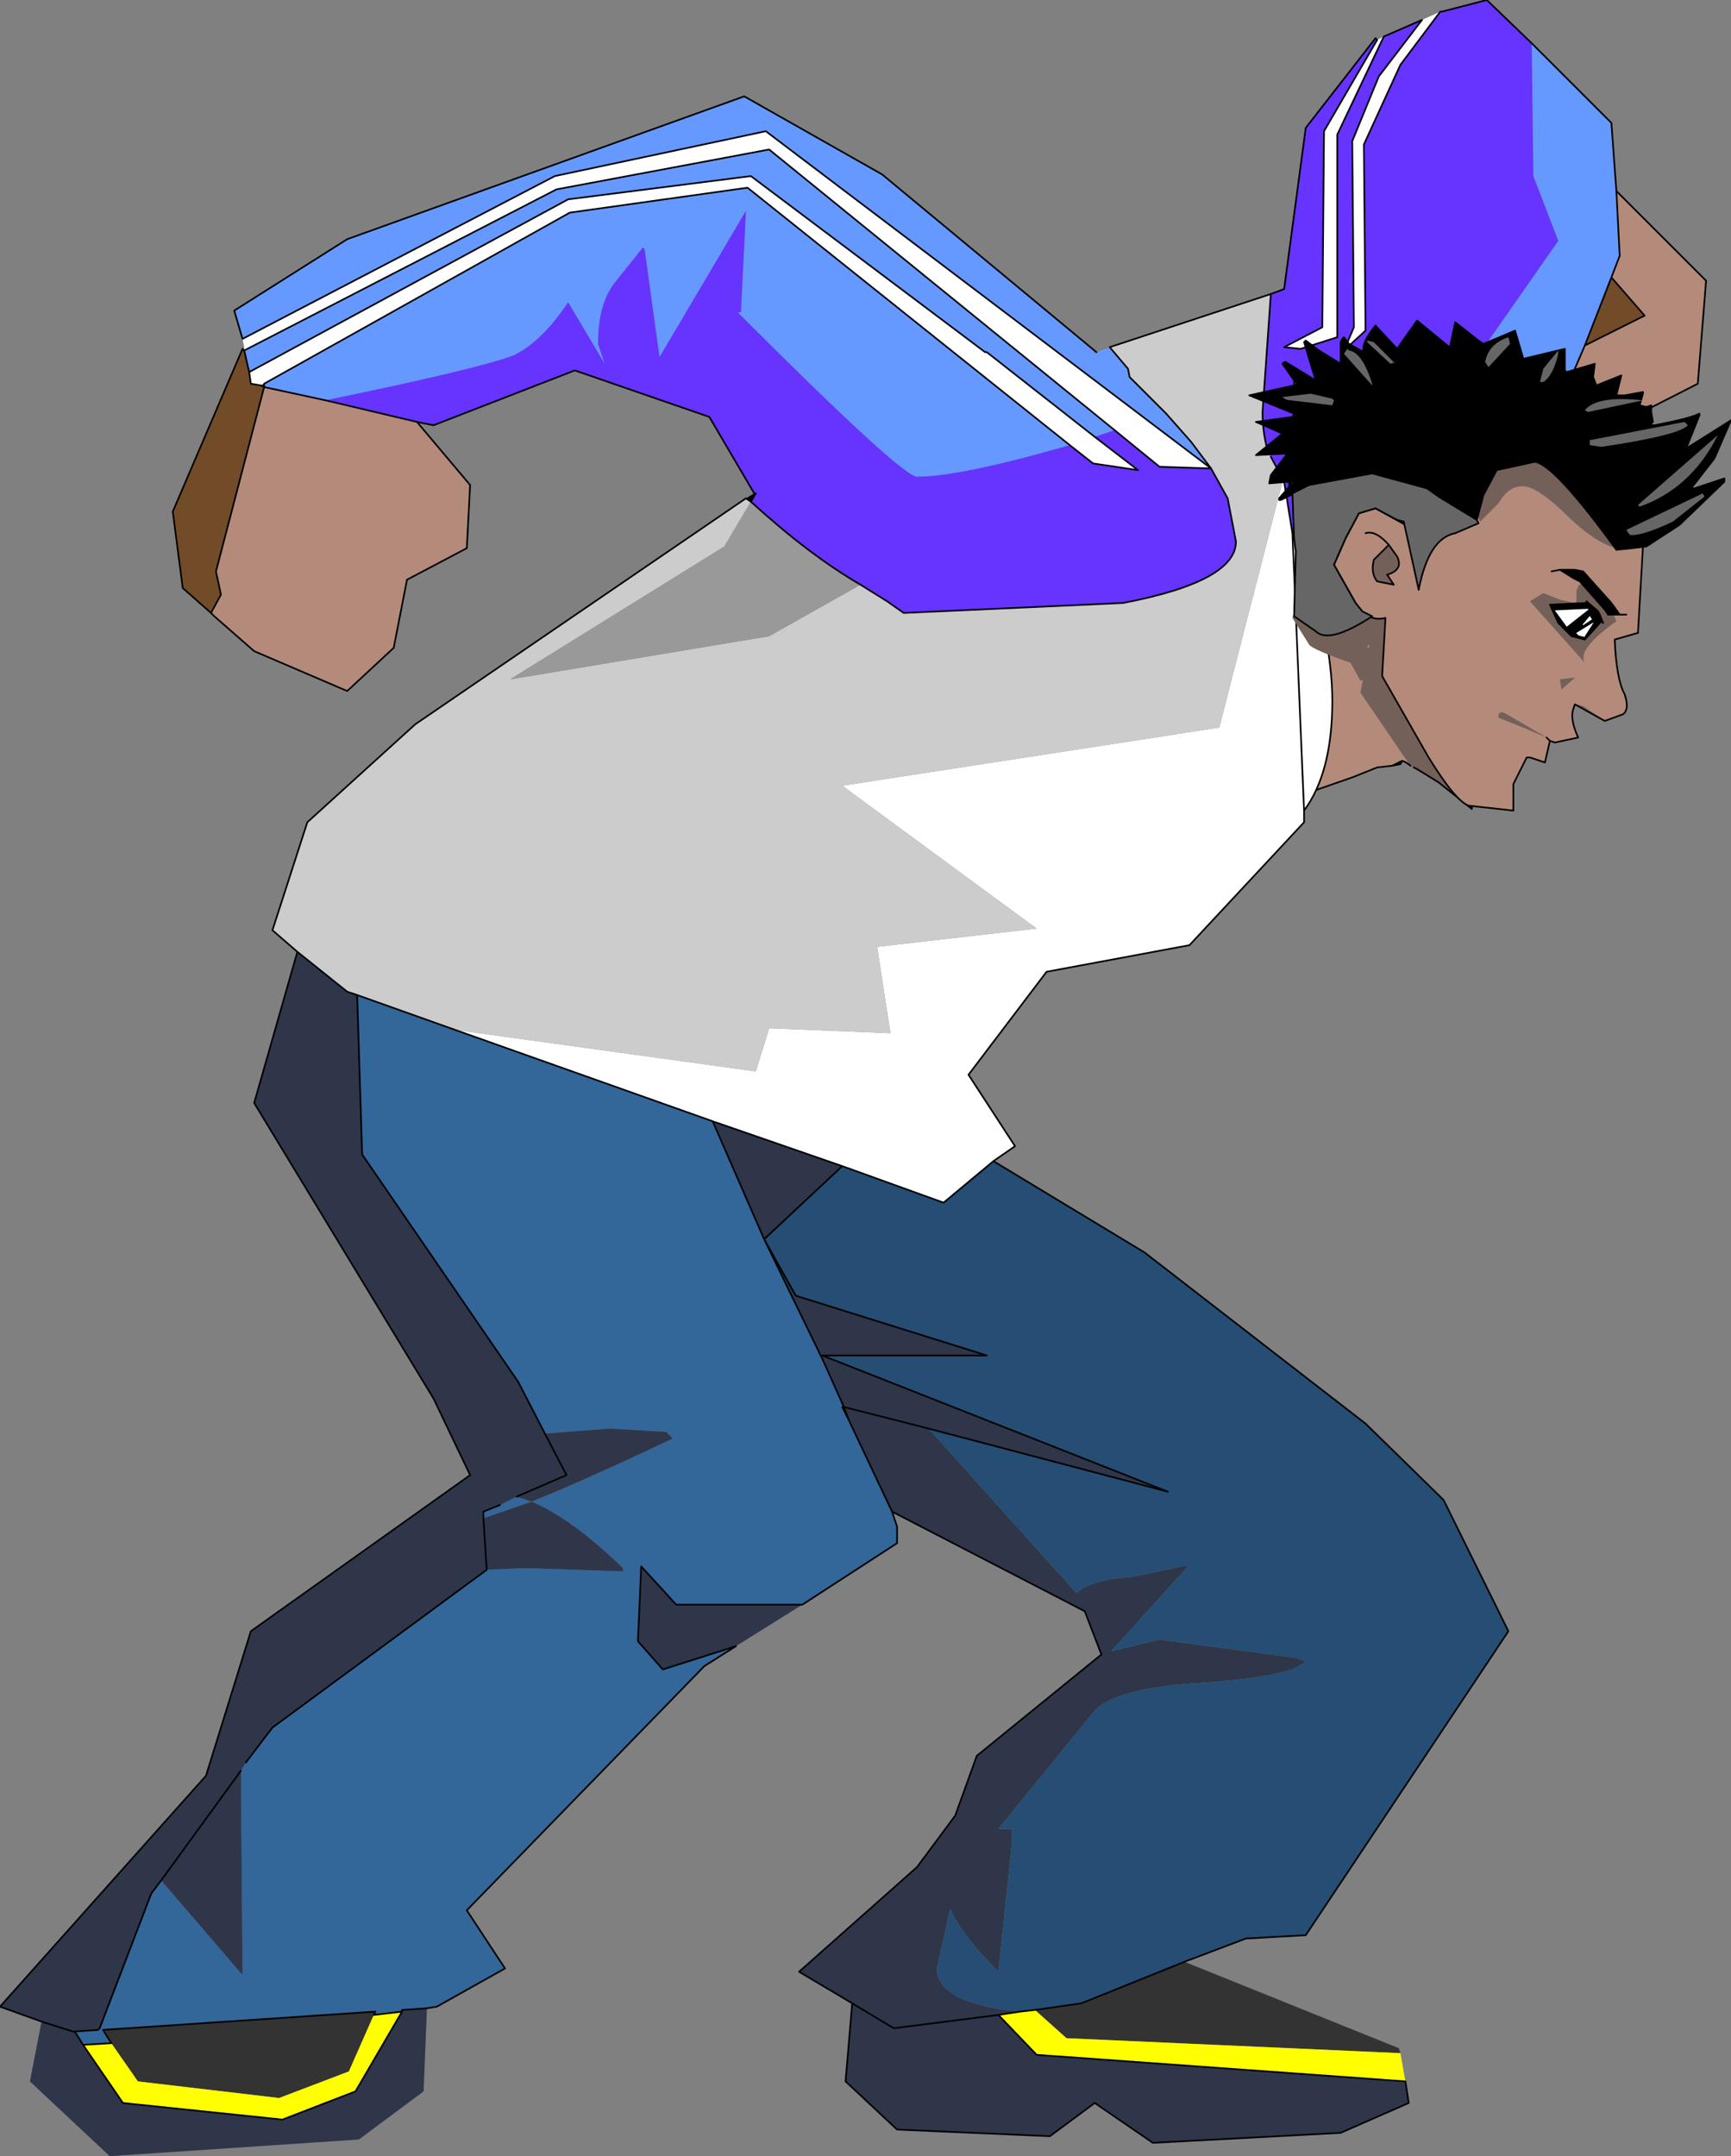
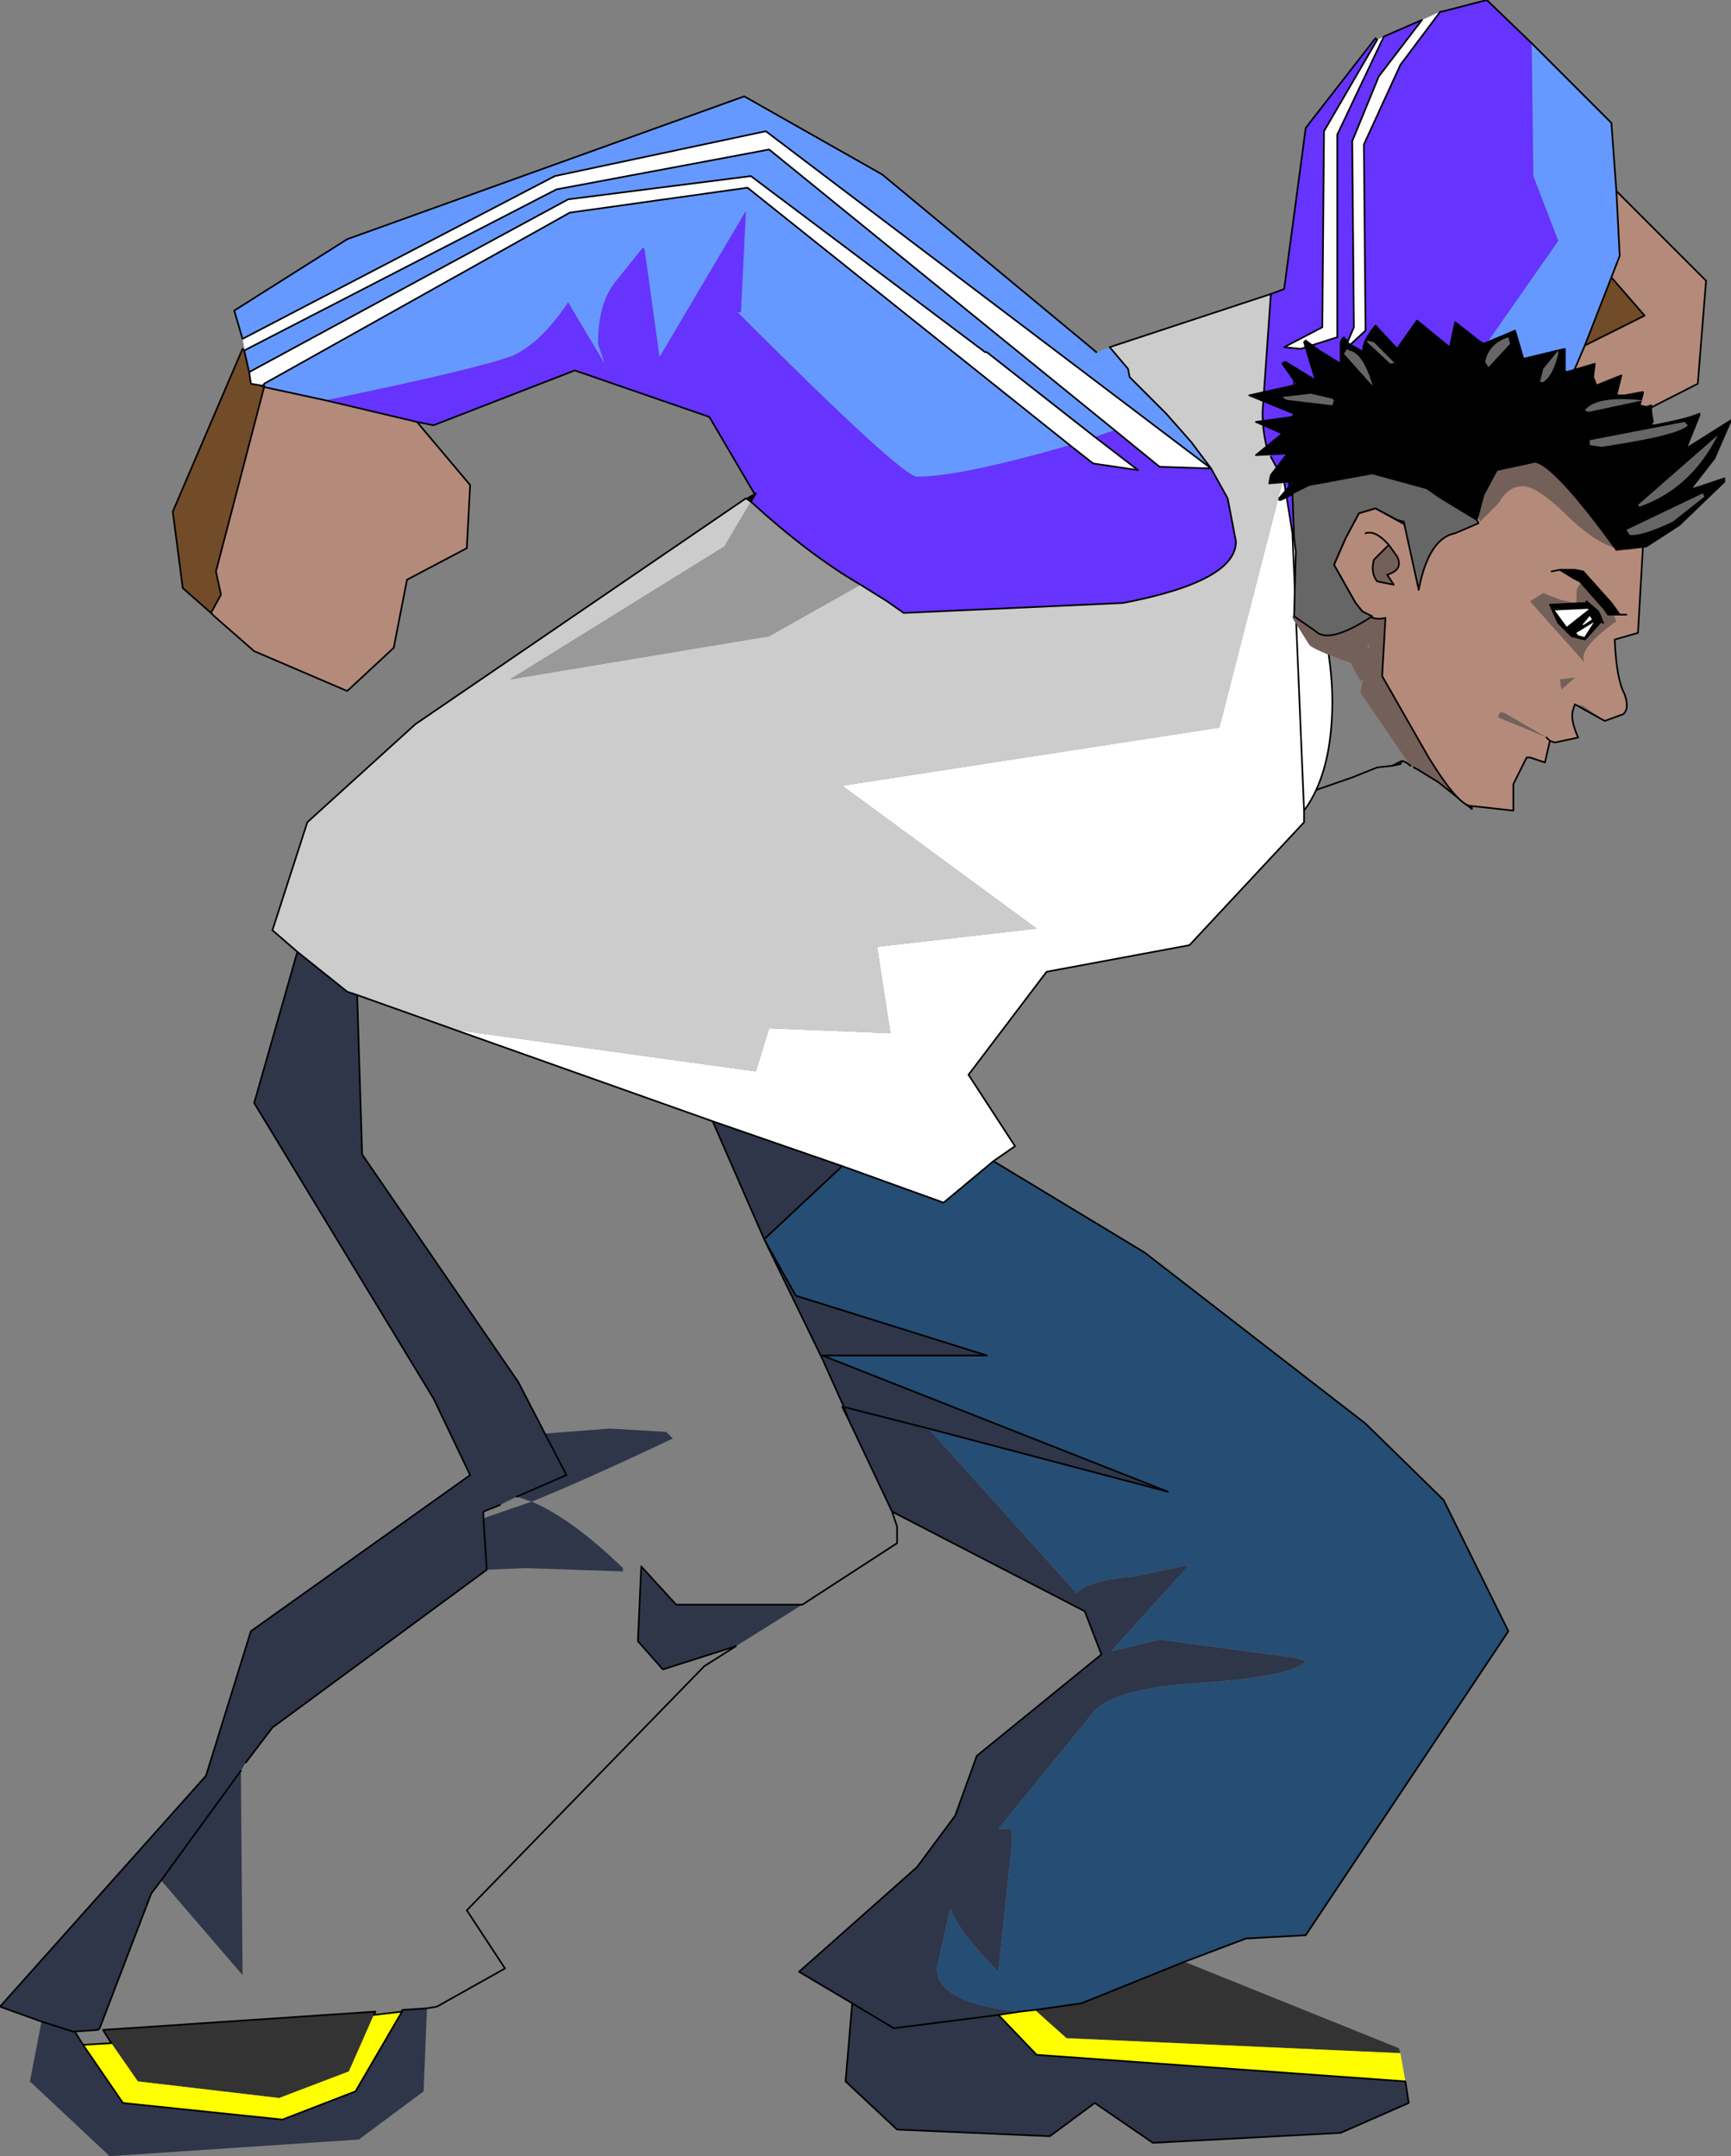
<svg xmlns="http://www.w3.org/2000/svg" height="64.9px" width="52.1px">
  <rect width="100%" height="100%" fill="#808080" stroke="none" />
  <g transform="matrix(1.0, 0.0, 0.0, 1.0, 19.65, 64.6)">
-     <path d="M22.25 -41.55 L21.8 -41.5 21.05 -41.2 19.9 -40.8 18.7 -40.6 17.9 -40.15 16.55 -39.3 Q15.8 -41.5 14.9 -46.65 L17.35 -46.7 19.0 -46.7 19.95 -46.7 21.85 -46.75 21.3 -43.75 22.8 -41.55 Q22.7 -41.65 22.55 -41.7 L22.25 -41.55" fill="#b48a7a" fill-rule="evenodd" stroke="none" />
    <path d="M21.85 -46.75 L22.7 -47.1 Q24.65 -43.1 24.6 -42.8 L24.65 -40.25 23.65 -41.05 23.0 -41.45 22.9 -41.5 22.8 -41.55 21.3 -43.75 21.85 -46.75 M22.55 -41.7 L22.5 -41.6 22.25 -41.55 22.55 -41.7" fill="#736059" fill-rule="evenodd" stroke="none" />
    <path d="M22.25 -41.55 L21.8 -41.5 21.05 -41.2 19.9 -40.8 18.7 -40.6 17.9 -40.15 16.55 -39.3 Q15.8 -41.5 14.9 -46.65 L17.35 -46.7 19.0 -46.7 19.95 -46.7 21.85 -46.75 22.7 -47.1 Q24.65 -43.1 24.6 -42.8 L24.65 -40.25 23.65 -41.05 23.0 -41.45 22.9 -41.5 M22.8 -41.55 Q22.7 -41.65 22.55 -41.7 L22.5 -41.6 22.25 -41.55 22.55 -41.7" fill="none" stroke="#000000" stroke-linecap="round" stroke-linejoin="round" stroke-width="0.05" />
    <path d="M16.8 -50.5 L15.25 -50.55 13.9 -51.65 3.5 -60.1 -2.9 -58.9 -12.3 -54.05 -12.3 -54.15 -12.35 -54.4 -2.95 -59.3 3.4 -60.65 16.8 -50.5 M13.3 -51.45 L14.6 -50.45 13.25 -50.65 12.55 -51.2 2.85 -58.95 -2.5 -58.2 -11.7 -53.05 -11.8 -53.0 -12.1 -53.05 -12.15 -53.4 -2.55 -58.6 2.95 -59.3 10.0 -54.0 10.05 -54.0 13.3 -51.45 M21.8 -63.4 L22.0 -63.5 20.6 -60.55 20.6 -54.45 19.5 -54.1 19.0 -54.15 20.15 -54.75 20.2 -60.65 21.8 -63.4 M23.15 -64.0 L23.7 -64.25 22.5 -62.65 21.4 -60.25 21.45 -54.65 20.8 -54.05 21.1 -54.75 21.05 -60.35 21.85 -62.3 23.15 -64.0 M19.4 -48.55 Q20.45 -45.5 20.45 -43.5 20.45 -41.35 19.6 -40.2 L19.6 -39.85 16.15 -36.15 11.85 -35.35 9.5 -32.25 10.9 -30.1 10.25 -29.65 8.75 -28.4 5.7 -29.5 1.8 -30.85 -5.95 -33.6 3.1 -32.35 3.5 -33.65 7.15 -33.5 6.75 -36.1 11.55 -36.65 5.7 -40.95 17.05 -42.7 18.95 -50.1 19.0 -50.1 19.25 -48.55 19.4 -48.55 M19.25 -48.55 L19.6 -40.2 19.25 -48.55" fill="#ffffff" fill-rule="evenodd" stroke="none" />
    <path d="M3.05 -49.75 L3.1 -49.75 2.95 -49.5 2.8 -49.6 3.05 -49.75 M-11.8 -53.0 L-11.7 -53.05 -11.7 -52.95 -11.8 -53.0" fill="#000000" fill-rule="evenodd" stroke="none" />
    <path d="M18.95 -50.2 L18.95 -50.5 19.0 -50.1 18.95 -50.1 18.95 -50.2" fill="#525252" fill-rule="evenodd" stroke="none" />
    <path d="M-12.15 -53.4 L-12.1 -53.05 -11.8 -53.0 -11.7 -52.95 -13.15 -47.4 -13.0 -46.7 -13.3 -46.15 -14.15 -46.9 -14.45 -49.2 -12.35 -54.1 -12.3 -54.05 -12.15 -53.4 M28.85 -56.25 L29.85 -55.1 28.05 -54.2 28.85 -56.25" fill="#724b29" fill-rule="evenodd" stroke="none" />
    <path d="M2.8 -49.6 L2.95 -49.5 2.15 -48.15 -4.3 -44.15 3.5 -45.45 6.25 -47.0 7.05 -46.5 7.55 -46.15 14.15 -46.45 Q17.55 -47.1 17.55 -48.3 L17.3 -49.6 16.8 -50.5 16.2 -51.3 15.45 -52.15 14.35 -53.25 14.3 -53.5 13.75 -54.15 18.6 -55.75 18.35 -52.2 Q18.35 -51.6 18.5 -51.05 L18.6 -50.85 18.95 -50.2 18.95 -50.1 17.05 -42.7 5.7 -40.95 11.55 -36.65 6.75 -36.1 7.15 -33.5 3.5 -33.65 3.1 -32.35 -5.95 -33.6 -8.9 -34.65 -9.2 -34.75 -10.7 -35.95 -11.45 -36.6 -10.4 -39.85 -7.15 -42.8 2.8 -49.6" fill="#cccccc" fill-rule="evenodd" stroke="none" />
    <path d="M16.0 -5.55 L22.45 -2.95 22.5 -2.8 12.45 -3.25 11.5 -4.1 12.9 -4.3 16.0 -5.55 M-16.3 -3.1 L-16.55 -3.5 -8.35 -4.05 -8.4 -3.95 -9.15 -2.25 -11.25 -1.45 -15.5 -1.95 -16.3 -3.1" fill="#333333" fill-rule="evenodd" stroke="none" />
-     <path d="M7.2 -19.1 L7.35 -18.65 7.35 -18.15 4.5 -16.3 0.7 -16.3 -0.35 -17.45 -0.45 -15.2 0.3 -14.35 2.5 -15.05 1.55 -14.45 -5.6 -7.1 -4.45 -5.35 -6.5 -4.2 -6.8 -4.15 -7.55 -4.1 -7.55 -4.05 -8.4 -3.95 -8.35 -4.05 -16.55 -3.5 -16.3 -3.1 -17.15 -3.05 -17.4 -3.45 -16.7 -3.5 -16.65 -3.55 -15.1 -7.6 -14.8 -8.0 -12.35 -5.15 -12.4 -11.3 -12.25 -11.55 -11.45 -12.6 -5.0 -17.35 -3.85 -17.4 -0.9 -17.3 -0.9 -17.4 Q-2.45 -18.9 -3.65 -19.4 L-5.1 -18.9 -5.1 -19.1 -4.6 -19.3 -4.1 -19.55 -3.65 -19.4 Q-2.15 -20.0 0.6 -21.3 L0.4 -21.5 -1.3 -21.6 -3.25 -21.45 -4.05 -23.0 -8.75 -29.85 -8.9 -34.65 -5.95 -33.6 1.8 -30.85 3.35 -27.3 5.05 -23.8 5.1 -23.8 5.1 -23.7 5.05 -23.8 5.1 -23.7 5.75 -22.25 5.7 -22.25 5.9 -21.85 7.2 -19.1" fill="#336699" fill-rule="evenodd" stroke="none" />
    <path d="M22.65 -1.95 L22.75 -1.3 20.7 -0.4 15.05 -0.1 13.3 -1.3 11.95 -0.3 7.35 -0.5 5.8 -1.95 6.0 -4.3 4.4 -5.25 7.95 -8.4 9.1 -9.95 9.75 -11.75 13.5 -14.8 13.0 -16.1 7.2 -19.1 5.9 -21.85 5.75 -22.25 5.1 -23.7 5.1 -23.8 5.05 -23.8 3.35 -27.3 1.8 -30.85 5.7 -29.5 3.35 -27.3 4.3 -25.6 10.05 -23.8 5.1 -23.8 15.5 -19.7 8.3 -21.6 12.75 -16.65 Q13.15 -17.05 14.5 -17.15 L16.15 -17.5 13.8 -14.9 15.25 -15.25 19.35 -14.7 19.65 -14.6 Q19.3 -14.15 16.6 -13.95 13.85 -13.8 13.25 -13.05 L10.4 -9.55 10.8 -9.55 10.8 -9.05 10.4 -5.25 Q9.25 -6.4 8.95 -7.15 L8.55 -5.35 Q8.55 -4.3 11.05 -4.05 L10.4 -3.95 11.55 -2.75 22.65 -1.95 M4.5 -16.3 L2.5 -15.05 0.3 -14.35 -0.45 -15.2 -0.35 -17.45 0.7 -16.3 4.5 -16.3 M-6.8 -4.15 L-6.9 -1.65 -8.85 -0.2 -16.35 0.3 -18.75 -1.95 -18.4 -3.75 -19.65 -4.2 -13.45 -11.15 -12.1 -15.5 -5.5 -20.2 -6.6 -22.5 -12.0 -31.4 -10.7 -35.95 -9.2 -34.75 -8.9 -34.65 -8.75 -29.85 -4.05 -23.0 -3.25 -21.45 -1.3 -21.6 0.4 -21.5 0.6 -21.3 Q-2.15 -20.0 -3.65 -19.4 L-4.1 -19.55 -2.6 -20.2 -3.25 -21.45 -2.6 -20.2 -4.1 -19.55 -4.6 -19.3 -5.1 -19.1 -5.1 -18.9 -3.65 -19.4 Q-2.45 -18.9 -0.9 -17.4 L-0.9 -17.3 -3.85 -17.4 -5.0 -17.35 -11.45 -12.6 -12.25 -11.55 -12.4 -11.3 -12.35 -5.15 -14.8 -8.0 -15.1 -7.6 -16.65 -3.55 -16.7 -3.5 -17.4 -3.45 -17.15 -3.05 -15.95 -1.3 -11.15 -0.8 -8.95 -1.65 -7.55 -4.05 -7.55 -4.1 -6.8 -4.15 M8.3 -21.6 L5.75 -22.25 8.3 -21.6 M5.75 -22.25 L5.9 -21.85 5.7 -22.25 5.75 -22.25 M6.0 -4.3 L7.25 -3.55 10.4 -3.95 7.25 -3.55 6.0 -4.3 M-17.4 -3.45 L-17.45 -3.45 -18.4 -3.75 -17.45 -3.45 -17.4 -3.45 M-12.4 -11.3 L-14.8 -8.0 -12.4 -11.3 M-5.0 -17.35 L-5.1 -18.9 -5.0 -17.35" fill="#2f3649" fill-rule="evenodd" stroke="none" />
    <path d="M22.5 -2.8 L22.65 -1.95 11.55 -2.75 10.4 -3.95 11.05 -4.05 11.5 -4.1 12.45 -3.25 22.5 -2.8 M-17.15 -3.05 L-16.3 -3.1 -15.5 -1.95 -11.25 -1.45 -9.15 -2.25 -8.4 -3.95 -7.55 -4.05 -8.95 -1.65 -11.15 -0.8 -15.95 -1.3 -17.15 -3.05" fill="#ffff00" fill-rule="evenodd" stroke="none" />
    <path d="M2.95 -49.5 Q4.7 -47.9 6.25 -47.0 L3.5 -45.45 -4.3 -44.15 2.15 -48.15 2.95 -49.5" fill="#999999" fill-rule="evenodd" stroke="none" />
    <path d="M13.9 -51.65 L13.3 -51.45 10.05 -54.0 10.0 -54.0 2.95 -59.3 -2.55 -58.6 -12.15 -53.4 -12.3 -54.05 -2.9 -58.9 3.5 -60.1 13.9 -51.65 M12.55 -51.2 Q9.25 -50.25 7.95 -50.25 7.5 -50.25 2.65 -55.1 L2.55 -55.2 2.65 -55.2 2.8 -58.25 0.2 -53.85 -0.25 -57.1 -0.3 -57.15 -1.1 -56.15 Q-1.65 -55.5 -1.65 -54.25 L-1.45 -53.65 -2.55 -55.5 Q-3.35 -54.3 -4.2 -53.9 -5.25 -53.5 -9.85 -52.55 L-11.7 -52.95 -11.7 -53.05 -2.5 -58.2 2.85 -58.95 12.55 -51.2 M-12.35 -54.4 L-12.6 -55.25 -9.2 -57.4 2.75 -61.7 6.9 -59.35 13.35 -54.0 13.75 -54.15 14.3 -53.5 14.35 -53.25 15.45 -52.15 16.2 -51.3 16.8 -50.5 3.4 -60.65 -2.95 -59.3 -12.35 -54.4 M26.45 -63.3 L28.85 -60.9 29.0 -58.85 29.1 -56.9 28.85 -56.25 28.05 -54.2 27.45 -52.8 27.5 -51.8 27.55 -49.35 25.6 -49.05 25.05 -54.2 27.25 -57.35 26.5 -59.3 26.45 -63.3 M13.35 -54.0 L13.25 -54.0 13.3 -53.95 13.35 -54.0" fill="#6699ff" fill-rule="evenodd" stroke="none" />
    <path d="M2.95 -49.5 L3.1 -49.75 3.05 -49.75 1.7 -52.05 -2.35 -53.45 -6.6 -51.8 -7.1 -51.9 -9.85 -52.55 Q-5.25 -53.5 -4.2 -53.9 -3.35 -54.3 -2.55 -55.5 L-1.45 -53.65 -1.65 -54.25 Q-1.65 -55.5 -1.1 -56.15 L-0.3 -57.15 -0.25 -57.1 0.2 -53.85 2.8 -58.25 2.65 -55.2 2.55 -55.2 2.65 -55.1 Q7.5 -50.25 7.95 -50.25 9.25 -50.25 12.55 -51.2 L13.25 -50.65 14.6 -50.45 13.3 -51.45 13.9 -51.65 15.25 -50.55 16.8 -50.5 17.3 -49.6 17.55 -48.3 Q17.55 -47.1 14.15 -46.45 L7.55 -46.15 7.05 -46.5 6.25 -47.0 Q4.7 -47.9 2.95 -49.5 M18.6 -55.75 L19.0 -55.9 19.65 -60.75 21.75 -63.45 21.8 -63.4 20.2 -60.65 20.15 -54.75 19.0 -54.15 19.5 -54.1 20.6 -54.45 20.6 -60.55 22.0 -63.5 23.15 -64.0 21.85 -62.3 21.05 -60.35 21.1 -54.75 20.8 -54.05 21.45 -54.65 21.4 -60.25 22.5 -62.65 23.7 -64.25 23.75 -64.25 25.1 -64.6 26.45 -63.3 26.5 -59.3 27.25 -57.35 25.05 -54.2 25.6 -49.05 22.5 -48.6 19.4 -48.55 19.25 -48.55 19.0 -50.1 18.95 -50.5 18.95 -50.2 18.6 -50.85 18.5 -51.05 Q18.35 -51.6 18.35 -52.2 L18.6 -55.75" fill="#6633ff" fill-rule="evenodd" stroke="none" />
    <path d="M-9.85 -52.55 L-7.1 -51.9 -5.5 -50.0 -5.6 -48.1 -7.4 -47.15 -7.8 -45.1 -9.2 -43.8 -12.0 -45.0 -13.2 -46.05 -13.3 -46.15 -13.0 -46.7 -13.15 -47.4 -11.7 -52.95 -9.85 -52.55 M29.0 -58.85 L31.7 -56.15 31.45 -53.05 29.0 -51.8 27.5 -51.8 27.45 -52.8 28.05 -54.2 29.85 -55.1 28.85 -56.25 29.1 -56.9 29.0 -58.85" fill="#b48a7a" fill-rule="evenodd" stroke="none" />
    <path d="M10.25 -29.65 L14.8 -26.9 21.45 -21.75 23.8 -19.45 25.75 -15.5 19.65 -6.35 17.85 -6.25 16.0 -5.55 12.9 -4.3 11.5 -4.1 11.05 -4.05 Q8.55 -4.3 8.55 -5.35 L8.95 -7.15 Q9.25 -6.4 10.4 -5.25 L10.8 -9.05 10.8 -9.55 10.4 -9.55 13.25 -13.05 Q13.85 -13.8 16.6 -13.95 19.3 -14.15 19.65 -14.6 L19.35 -14.7 15.25 -15.25 13.8 -14.9 16.15 -17.5 14.5 -17.15 Q13.15 -17.05 12.75 -16.65 L8.3 -21.6 15.5 -19.7 5.1 -23.8 10.05 -23.8 4.3 -25.6 3.35 -27.3 5.7 -29.5 8.75 -28.4 10.25 -29.65" fill="#264d73" fill-rule="evenodd" stroke="none" />
    <path d="M2.95 -49.5 L3.1 -49.75 3.05 -49.75 1.7 -52.05 -2.35 -53.45 -6.6 -51.8 -7.1 -51.9 -5.5 -50.0 -5.6 -48.1 -7.4 -47.15 -7.8 -45.1 -9.2 -43.8 -12.0 -45.0 -13.2 -46.05 -13.3 -46.15 -13.0 -46.7 -13.15 -47.4 -11.7 -52.95 -11.8 -53.0 -12.1 -53.05 -12.15 -53.4 -12.3 -54.05 -2.9 -58.9 3.5 -60.1 13.9 -51.65 15.25 -50.55 16.8 -50.5 3.4 -60.65 -2.95 -59.3 -12.35 -54.4 -12.6 -55.25 -9.2 -57.4 2.75 -61.7 6.9 -59.35 13.35 -54.0 M2.95 -49.5 Q4.7 -47.9 6.25 -47.0 L7.05 -46.5 7.55 -46.15 14.15 -46.45 Q17.55 -47.1 17.55 -48.3 L17.3 -49.6 16.8 -50.5 M13.3 -51.45 L14.6 -50.45 13.25 -50.65 12.55 -51.2 2.85 -58.95 -2.5 -58.2 -11.7 -53.05 -11.7 -52.95 -9.85 -52.55 -7.1 -51.9 M13.3 -51.45 L10.05 -54.0 10.0 -54.0 2.95 -59.3 -2.55 -58.6 -12.15 -53.4 M18.6 -55.75 L19.0 -55.9 19.65 -60.75 21.75 -63.45 21.8 -63.4 20.2 -60.65 20.15 -54.75 19.0 -54.15 19.5 -54.1 20.6 -54.45 20.6 -60.55 22.0 -63.5 23.15 -64.0 21.85 -62.3 21.05 -60.35 21.1 -54.75 20.8 -54.05 21.45 -54.65 21.4 -60.25 22.5 -62.65 23.7 -64.25 23.75 -64.25 25.1 -64.6 26.45 -63.3 28.85 -60.9 29.0 -58.85 31.7 -56.15 31.45 -53.05 29.0 -51.8 27.5 -51.8 27.55 -49.35 25.6 -49.05 22.5 -48.6 19.4 -48.55 Q20.45 -45.5 20.45 -43.5 20.45 -41.35 19.6 -40.2 L19.6 -39.85 16.15 -36.15 11.85 -35.35 9.5 -32.25 10.9 -30.1 10.25 -29.65 14.8 -26.9 21.45 -21.75 23.8 -19.45 25.75 -15.5 19.65 -6.35 17.85 -6.25 16.0 -5.55 12.9 -4.3 11.5 -4.1 11.05 -4.05 10.4 -3.95 11.55 -2.75 22.65 -1.95 22.75 -1.3 20.7 -0.4 15.05 -0.1 13.3 -1.3 11.95 -0.3 7.35 -0.5 5.8 -1.95 6.0 -4.3 4.4 -5.25 7.95 -8.4 9.1 -9.95 9.75 -11.75 13.5 -14.8 13.0 -16.1 7.2 -19.1 7.35 -18.65 7.35 -18.15 4.5 -16.3 0.7 -16.3 -0.35 -17.45 -0.45 -15.2 0.3 -14.35 2.5 -15.05 1.55 -14.45 -5.6 -7.1 -4.45 -5.35 -6.5 -4.2 -6.8 -4.15 -7.55 -4.1 -7.55 -4.05 -8.95 -1.65 -11.15 -0.8 -15.95 -1.3 -17.15 -3.05 -16.3 -3.1 -16.55 -3.5 -8.35 -4.05 -8.4 -3.95 -7.55 -4.05 M-18.4 -3.75 L-19.65 -4.2 -13.45 -11.15 -12.1 -15.5 -5.5 -20.2 -6.6 -22.5 -12.0 -31.4 -10.7 -35.95 -9.2 -34.75 -8.9 -34.65 -5.95 -33.6 1.8 -30.85 5.7 -29.5 8.75 -28.4 10.25 -29.65 M18.6 -55.75 L18.35 -52.2 Q18.35 -51.6 18.5 -51.05 M18.6 -50.85 L18.95 -50.2 18.95 -50.5 19.0 -50.1 19.25 -48.55 19.4 -48.55 M18.95 -50.1 L19.0 -50.1 M29.0 -58.85 L29.1 -56.9 28.85 -56.25 29.85 -55.1 28.05 -54.2 27.45 -52.8 27.5 -51.8 M28.05 -54.2 L28.85 -56.25 M19.6 -40.2 L19.25 -48.55 M1.8 -30.85 L3.35 -27.3 5.7 -29.5 M3.35 -27.3 L4.3 -25.6 10.05 -23.8 5.1 -23.8 15.5 -19.7 8.3 -21.6 5.75 -22.25 5.9 -21.85 7.2 -19.1 M5.05 -23.8 L5.1 -23.7 5.75 -22.25 5.7 -22.25 5.9 -21.85 M-3.25 -21.45 L-2.6 -20.2 -4.1 -19.55 M-4.6 -19.3 L-5.1 -19.1 -5.1 -18.9 -5.0 -17.35 -11.45 -12.6 -12.25 -11.55 M-14.8 -8.0 L-15.1 -7.6 -16.65 -3.55 -16.7 -3.5 -17.4 -3.45 -17.15 -3.05 M10.4 -3.95 L7.25 -3.55 6.0 -4.3 M3.35 -27.3 L5.05 -23.8 M-12.3 -54.05 L-12.35 -54.1 -14.45 -49.2 -14.15 -46.9 -13.3 -46.15 M-8.9 -34.65 L-8.75 -29.85 -4.05 -23.0 -3.25 -21.45 M-14.8 -8.0 L-12.4 -11.3 M-18.4 -3.75 L-17.45 -3.45 -17.4 -3.45" fill="none" stroke="#000000" stroke-linecap="round" stroke-linejoin="round" stroke-width="0.05" />
    <path d="M2.8 -49.6 L2.95 -49.5 M13.75 -54.15 L18.6 -55.75 M-10.7 -35.95 L-11.45 -36.6 -10.4 -39.85 -7.15 -42.8 2.8 -49.6 M13.75 -54.15 L14.3 -53.5 14.35 -53.25 15.45 -52.15 16.2 -51.3 16.8 -50.5 M18.95 -50.2 L18.95 -50.1" fill="none" stroke="#000000" stroke-linecap="round" stroke-linejoin="round" stroke-width="0.05" />
    <path d="M22.1 -45.9 Q22.0 -45.45 21.5 -45.15 L21.75 -44.7 21.6 -44.3 21.3 -44.1 21.0 -44.65 Q19.85 -45.05 19.75 -45.2 L19.25 -46.0 Q19.3 -46.25 19.55 -46.2 L20.05 -45.75 21.9 -46.25 22.1 -45.9" fill="#736059" fill-rule="evenodd" stroke="none" />
    <path d="M23.95 -51.2 Q27.3 -51.85 28.0 -51.25 L29.35 -49.85 29.85 -49.1 29.8 -48.15 29.65 -45.55 28.95 -45.35 Q29.0 -44.15 29.25 -43.7 29.4 -43.25 29.2 -43.1 L28.65 -42.9 28.0 -43.35 27.75 -43.4 27.7 -43.25 Q27.6 -42.95 27.85 -42.4 L27.15 -42.25 27.0 -42.3 26.85 -41.65 26.4 -41.8 26.3 -41.8 25.9 -41.0 25.9 -40.2 24.55 -40.35 Q24.15 -40.5 23.35 -41.8 L21.95 -44.25 22.05 -46.0 Q21.65 -45.9 21.35 -46.2 L21.15 -46.45 20.5 -47.6 20.85 -48.4 21.25 -49.15 21.75 -49.3 22.65 -48.8 23.95 -51.2 M26.9 -42.4 L27.0 -42.3 26.9 -42.4 25.7 -43.1 Q25.45 -43.25 25.45 -43.0 L26.2 -42.7 26.9 -42.4 M22.15 -48.2 L21.7 -47.75 Q21.6 -47.35 21.8 -47.1 L22.3 -47.0 22.1 -47.3 Q22.6 -47.45 22.4 -47.85 L22.15 -48.2 Q21.75 -48.65 21.45 -48.55 21.75 -48.65 22.15 -48.2 M27.7 -44.2 L27.3 -44.15 27.35 -43.85 27.75 -44.2 27.7 -44.2" fill="#b48a7a" fill-rule="evenodd" stroke="none" />
    <path d="M26.9 -42.4 L26.2 -42.7 25.45 -43.0 Q25.45 -43.25 25.7 -43.1 L26.9 -42.4 M22.15 -48.2 L22.4 -47.85 Q22.6 -47.45 22.1 -47.3 L22.3 -47.0 21.8 -47.1 Q21.6 -47.35 21.7 -47.75 L22.15 -48.2 M27.7 -44.2 L27.75 -44.2 27.35 -43.85 27.3 -44.15 27.7 -44.2 M27.75 -43.4 L28.0 -43.35 28.65 -42.9 27.75 -43.4" fill="#736059" fill-rule="evenodd" stroke="none" />
    <path d="M28.65 -42.9 L29.2 -43.1 Q29.4 -43.25 29.25 -43.7 29.0 -44.15 28.95 -45.35 L29.65 -45.55 29.8 -48.15 29.85 -49.1 29.35 -49.85 28.0 -51.25 Q27.3 -51.85 23.95 -51.2 M22.65 -48.8 L21.75 -49.3 21.25 -49.15 20.85 -48.4 20.5 -47.6 21.15 -46.45 21.35 -46.2 Q21.65 -45.9 22.05 -46.0 L21.95 -44.25 23.35 -41.8 Q24.15 -40.5 24.55 -40.35 L25.9 -40.2 25.9 -41.0 26.3 -41.8 26.4 -41.8 26.85 -41.65 27.0 -42.3 26.9 -42.4 M22.15 -48.2 L21.7 -47.75 Q21.6 -47.35 21.8 -47.1 L22.3 -47.0 22.1 -47.3 Q22.6 -47.45 22.4 -47.85 L22.15 -48.2 Q21.75 -48.65 21.45 -48.55 M27.0 -42.3 L27.15 -42.25 27.85 -42.4 Q27.6 -42.95 27.7 -43.25 L27.75 -43.4 28.65 -42.9" fill="none" stroke="#000000" stroke-linecap="round" stroke-linejoin="round" stroke-width="0.05" />
    <path d="M23.95 -51.2 L22.65 -48.8" fill="none" stroke="#000000" stroke-linecap="round" stroke-linejoin="round" stroke-width="0.05" />
    <path d="M27.8 -46.8 Q27.85 -47.1 28.15 -47.05 28.55 -47.0 29.0 -45.9 27.8 -45.05 28.05 -44.65 L26.4 -46.5 26.8 -46.75 27.3 -46.55 27.75 -46.45 27.8 -46.5 27.8 -46.8 M27.8 -45.9 L27.7 -45.85 28.0 -45.35 28.25 -45.7 27.8 -45.9" fill="#736059" fill-rule="evenodd" stroke="none" />
    <path d="M26.3 -50.95 Q27.45 -50.75 28.35 -49.6 30.25 -48.9 30.1 -48.5 29.95 -48.05 29.2 -48.05 28.5 -48.15 27.6 -49.0 26.75 -49.85 26.3 -49.95 25.8 -50.05 25.45 -49.45 L24.9 -48.9 24.55 -49.7 Q24.85 -51.25 26.3 -50.95" fill="#736059" fill-rule="evenodd" stroke="none" />
    <path d="M28.0 -47.4 L27.75 -47.45 27.3 -47.45 27.7 -47.2 27.9 -47.1 28.65 -46.25 28.75 -46.1 29.1 -46.1 28.85 -46.45 28.0 -47.4 M28.55 -45.9 L28.45 -45.95 28.4 -45.95 28.45 -45.95 28.55 -45.9 28.6 -45.85 28.5 -46.1 28.45 -46.2 28.1 -46.5 28.1 -46.45 27.0 -46.4 27.25 -45.85 27.65 -45.45 28.05 -45.35 28.1 -45.4 28.55 -45.9 M27.5 -45.7 L27.1 -46.25 28.15 -46.3 28.2 -46.25 28.45 -45.95 28.2 -46.25 27.5 -45.7 27.55 -45.6 27.75 -45.55 28.4 -45.95 28.05 -45.4 27.85 -45.45 27.75 -45.55 27.55 -45.6 27.5 -45.7" fill="#000000" fill-rule="evenodd" stroke="none" />
    <path d="M28.2 -46.25 L28.15 -46.3 27.1 -46.25 27.5 -45.7 28.2 -46.25 M27.75 -45.55 L27.85 -45.45 28.05 -45.4 28.4 -45.95 27.75 -45.55" fill="#ffffff" fill-rule="evenodd" stroke="none" />
    <path d="M28.0 -47.4 L28.85 -46.45 29.1 -46.1 28.75 -46.1 28.65 -46.25 27.9 -47.1 27.7 -47.2 27.3 -47.45 27.75 -47.45 28.0 -47.4 M29.1 -46.1 L29.3 -46.1 M28.4 -45.95 L28.45 -45.95 28.55 -45.9 28.6 -45.85 M28.2 -46.25 L28.15 -46.3 27.1 -46.25 27.5 -45.7 27.55 -45.6 27.75 -45.55 27.85 -45.45 28.05 -45.4 28.4 -45.95 27.75 -45.55 M28.45 -45.95 L28.2 -46.25 27.5 -45.7 M27.3 -47.45 L27.05 -47.4" fill="none" stroke="#000000" stroke-linecap="round" stroke-linejoin="round" stroke-width="0.05" />
    <path d="M28.55 -45.9 L28.1 -45.4 28.05 -45.35 27.65 -45.45 27.25 -45.85 27.0 -46.4 28.1 -46.45 28.1 -46.5 28.45 -46.2 28.5 -46.1 28.6 -45.85" fill="none" stroke="#000000" stroke-linecap="round" stroke-linejoin="round" stroke-width="0.05" />
    <path d="M27.95 -45.8 L28.0 -45.75 28.3 -45.95 28.2 -46.1 27.95 -45.8" fill="#ffffff" fill-rule="evenodd" stroke="none" />
    <path d="M27.95 -45.8 L28.0 -45.75 28.3 -45.95 28.2 -46.1 27.95 -45.8 Z" fill="none" stroke="#000000" stroke-linecap="round" stroke-linejoin="round" stroke-width="0.05" />
    <path d="M18.95 -53.65 L19.05 -53.7 19.95 -53.15 19.6 -54.3 19.65 -54.35 20.05 -54.05 20.7 -53.65 20.7 -54.3 20.75 -54.4 20.8 -54.45 20.95 -54.25 21.4 -54.0 Q21.3 -54.25 21.75 -54.8 L22.4 -54.1 23.0 -54.95 24.1 -54.05 24.0 -54.2 24.15 -54.9 24.85 -54.35 25.0 -54.25 25.6 -54.5 25.95 -54.65 26.2 -53.8 27.45 -54.1 27.45 -53.6 27.45 -53.45 27.5 -53.4 28.35 -53.65 28.3 -53.25 28.4 -53.0 29.15 -53.3 29.0 -52.7 29.25 -52.7 29.8 -52.8 29.8 -52.75 29.7 -52.4 29.9 -52.35 30.05 -52.4 30.05 -52.25 30.05 -52.2 30.05 -51.85 30.15 -51.8 Q31.2 -52.0 31.5 -52.15 L31.5 -52.1 31.1 -51.1 32.45 -51.95 31.95 -50.8 31.25 -49.9 31.35 -49.9 32.25 -50.2 32.25 -50.1 30.9 -48.8 29.9 -48.15 29.0 -48.05 Q27.15 -50.6 26.55 -50.7 L25.4 -50.45 25.0 -49.7 24.8 -48.95 23.65 -49.65 23.3 -49.9 21.65 -50.35 19.75 -50.0 19.45 -49.85 19.25 -49.8 19.45 -49.85 19.25 -49.75 19.2 -49.7 18.9 -49.55 18.85 -49.6 19.15 -49.95 19.25 -49.8 19.25 -49.85 19.2 -50.0 19.35 -50.1 19.2 -50.1 19.2 -50.25 19.15 -50.1 18.55 -50.05 18.6 -50.3 19.1 -50.95 18.15 -50.9 18.95 -51.55 18.15 -51.9 19.25 -52.05 19.3 -52.15 17.95 -52.7 19.3 -53.0 19.4 -53.05 19.3 -53.15 18.95 -53.65 M20.95 -53.5 L21.0 -53.5 21.05 -53.5 20.95 -53.5 20.9 -53.55 20.7 -53.65 20.9 -53.55 20.95 -53.5 M24.1 -54.05 L24.2 -53.85 24.15 -54.0 24.1 -54.05 M22.4 -54.1 L22.35 -54.1 22.6 -53.9 22.4 -54.1 M23.95 -51.2 L23.3 -49.9 23.95 -51.2 M28.45 -51.65 L30.15 -51.8 28.45 -51.65" fill="#000000" fill-rule="evenodd" stroke="none" />
    <path d="M24.8 -48.95 L24.85 -48.85 24.15 -48.55 Q23.35 -48.4 23.05 -46.85 L22.6 -48.9 22.4 -48.95 21.75 -49.3 21.25 -49.15 20.85 -48.4 20.5 -47.6 21.15 -46.45 21.35 -46.2 Q21.45 -46.15 21.65 -46.05 20.35 -45.2 19.95 -45.6 L19.3 -46.05 19.35 -48.0 19.3 -48.4 19.25 -49.75 19.45 -49.85 19.75 -50.0 21.65 -50.35 23.3 -49.9 23.65 -49.65 24.8 -48.95" fill="#666666" fill-rule="evenodd" stroke="none" />
    <path d="M21.4 -54.0 Q21.3 -54.25 21.75 -54.8 L22.4 -54.1 23.0 -54.95 24.1 -54.05 24.0 -54.2 24.15 -54.9 24.85 -54.35 25.0 -54.25 25.6 -54.5 25.95 -54.65 26.2 -53.8 27.45 -54.1 27.45 -53.6 27.45 -53.45 27.5 -53.4 28.35 -53.65 28.3 -53.25 28.4 -53.0 29.15 -53.3 29.0 -52.7 29.25 -52.7 29.8 -52.8 29.8 -52.75 29.7 -52.4 29.9 -52.35 30.05 -52.4 30.05 -52.25 30.05 -52.2 30.1 -51.9 30.05 -51.85 30.05 -52.2 M29.0 -48.05 Q27.15 -50.6 26.55 -50.7 L25.4 -50.45 25.0 -49.7 24.8 -48.95 24.85 -48.85 24.15 -48.55 Q23.35 -48.4 23.05 -46.85 M22.4 -48.95 L21.75 -49.3 21.25 -49.15 20.85 -48.4 20.5 -47.6 21.15 -46.45 21.35 -46.2 Q21.45 -46.15 21.65 -46.05 20.35 -45.2 19.95 -45.6 L19.3 -46.05 19.35 -48.0 19.3 -48.4 19.25 -49.75 19.2 -49.7 18.9 -49.55 18.85 -49.55 18.85 -49.6 19.15 -49.95 19.2 -50.0 19.2 -50.1 19.15 -50.1 18.55 -50.05 18.6 -50.3 19.1 -50.95 18.15 -50.9 18.95 -51.55 18.15 -51.9 19.25 -52.05 19.3 -52.15 17.95 -52.7 19.3 -53.0 19.3 -53.15 M19.4 -53.05 L19.3 -53.0 M22.4 -54.1 L22.6 -53.9 22.35 -54.1 22.4 -54.1 M24.1 -54.05 L24.15 -54.0 24.2 -53.85 24.1 -54.05 M19.2 -50.25 L19.2 -50.1 19.35 -50.1 19.2 -50.0 19.25 -49.85 19.25 -49.8 M24.8 -48.95 L23.65 -49.65" fill="none" stroke="#000000" stroke-linecap="round" stroke-linejoin="round" stroke-width="0.05" />
    <path d="M19.05 -53.7 L19.0 -53.7 18.95 -53.65 19.3 -53.15 19.4 -53.05 M19.05 -53.7 L19.95 -53.15 19.6 -54.3 19.65 -54.35 20.05 -54.05 20.7 -53.65 20.7 -54.3 20.75 -54.4 20.8 -54.45 20.95 -54.25 21.4 -54.0 M30.15 -51.8 Q31.2 -52.0 31.5 -52.15 L31.5 -52.1 31.1 -51.1 32.45 -51.95 31.95 -50.8 31.25 -49.9 31.35 -49.9 32.25 -50.2 32.25 -50.1 30.9 -48.8 29.9 -48.15 29.0 -48.05 M23.05 -46.85 L22.6 -48.9 22.4 -48.95 M19.15 -49.95 L19.15 -50.1 19.2 -50.25 M20.95 -53.5 L21.05 -53.5 21.0 -53.5 20.95 -53.5 20.9 -53.55 20.7 -53.65 M19.45 -49.85 L19.75 -50.0 21.65 -50.35 23.3 -49.9 23.95 -51.2 M19.25 -49.8 L19.45 -49.85 19.25 -49.75 19.2 -49.7 M19.25 -49.8 L19.15 -49.95 M23.65 -49.65 L23.3 -49.9 M30.15 -51.8 L28.45 -51.65" fill="none" stroke="#000000" stroke-linecap="round" stroke-linejoin="round" stroke-width="0.05" />
    <path d="M29.7 -49.35 L29.65 -49.4 32.05 -51.5 Q31.25 -49.9 29.7 -49.35" fill="#666666" fill-rule="evenodd" stroke="none" />
    <path d="M31.65 -49.65 L30.7 -48.9 Q29.75 -48.45 29.4 -48.5 L29.3 -48.65 31.6 -49.75 31.65 -49.65" fill="#666666" fill-rule="evenodd" stroke="none" />
    <path d="M31.15 -51.8 Q30.9 -51.5 28.55 -51.15 L28.2 -51.2 28.2 -51.35 31.05 -51.9 31.15 -51.8" fill="#666666" fill-rule="evenodd" stroke="none" />
    <path d="M20.5 -52.55 L20.45 -52.4 19.2 -52.55 Q19.05 -52.55 18.95 -52.65 L19.8 -52.75 20.45 -52.6 20.5 -52.55" fill="#666666" fill-rule="evenodd" stroke="none" />
    <path d="M21.65 -53.05 L21.65 -53.0 20.8 -53.95 20.9 -54.1 20.95 -54.05 Q21.35 -54.0 21.65 -53.05" fill="#666666" fill-rule="evenodd" stroke="none" />
    <path d="M22.3 -53.7 L22.35 -53.7 22.2 -53.65 21.5 -54.3 21.5 -54.35 21.7 -54.3 22.3 -53.7" fill="#666666" fill-rule="evenodd" stroke="none" />
    <path d="M25.8 -54.25 L25.15 -53.55 25.05 -53.7 Q25.15 -54.25 25.75 -54.45 L25.8 -54.25" fill="#666666" fill-rule="evenodd" stroke="none" />
    <path d="M27.25 -53.95 Q27.1 -53.3 26.8 -53.1 L26.7 -53.1 26.8 -53.5 27.25 -54.05 27.25 -53.95" fill="#666666" fill-rule="evenodd" stroke="none" />
    <path d="M28.15 -52.2 L28.05 -52.25 Q28.4 -52.7 29.8 -52.55 L28.15 -52.2" fill="#666666" fill-rule="evenodd" stroke="none" />
  </g>
</svg>